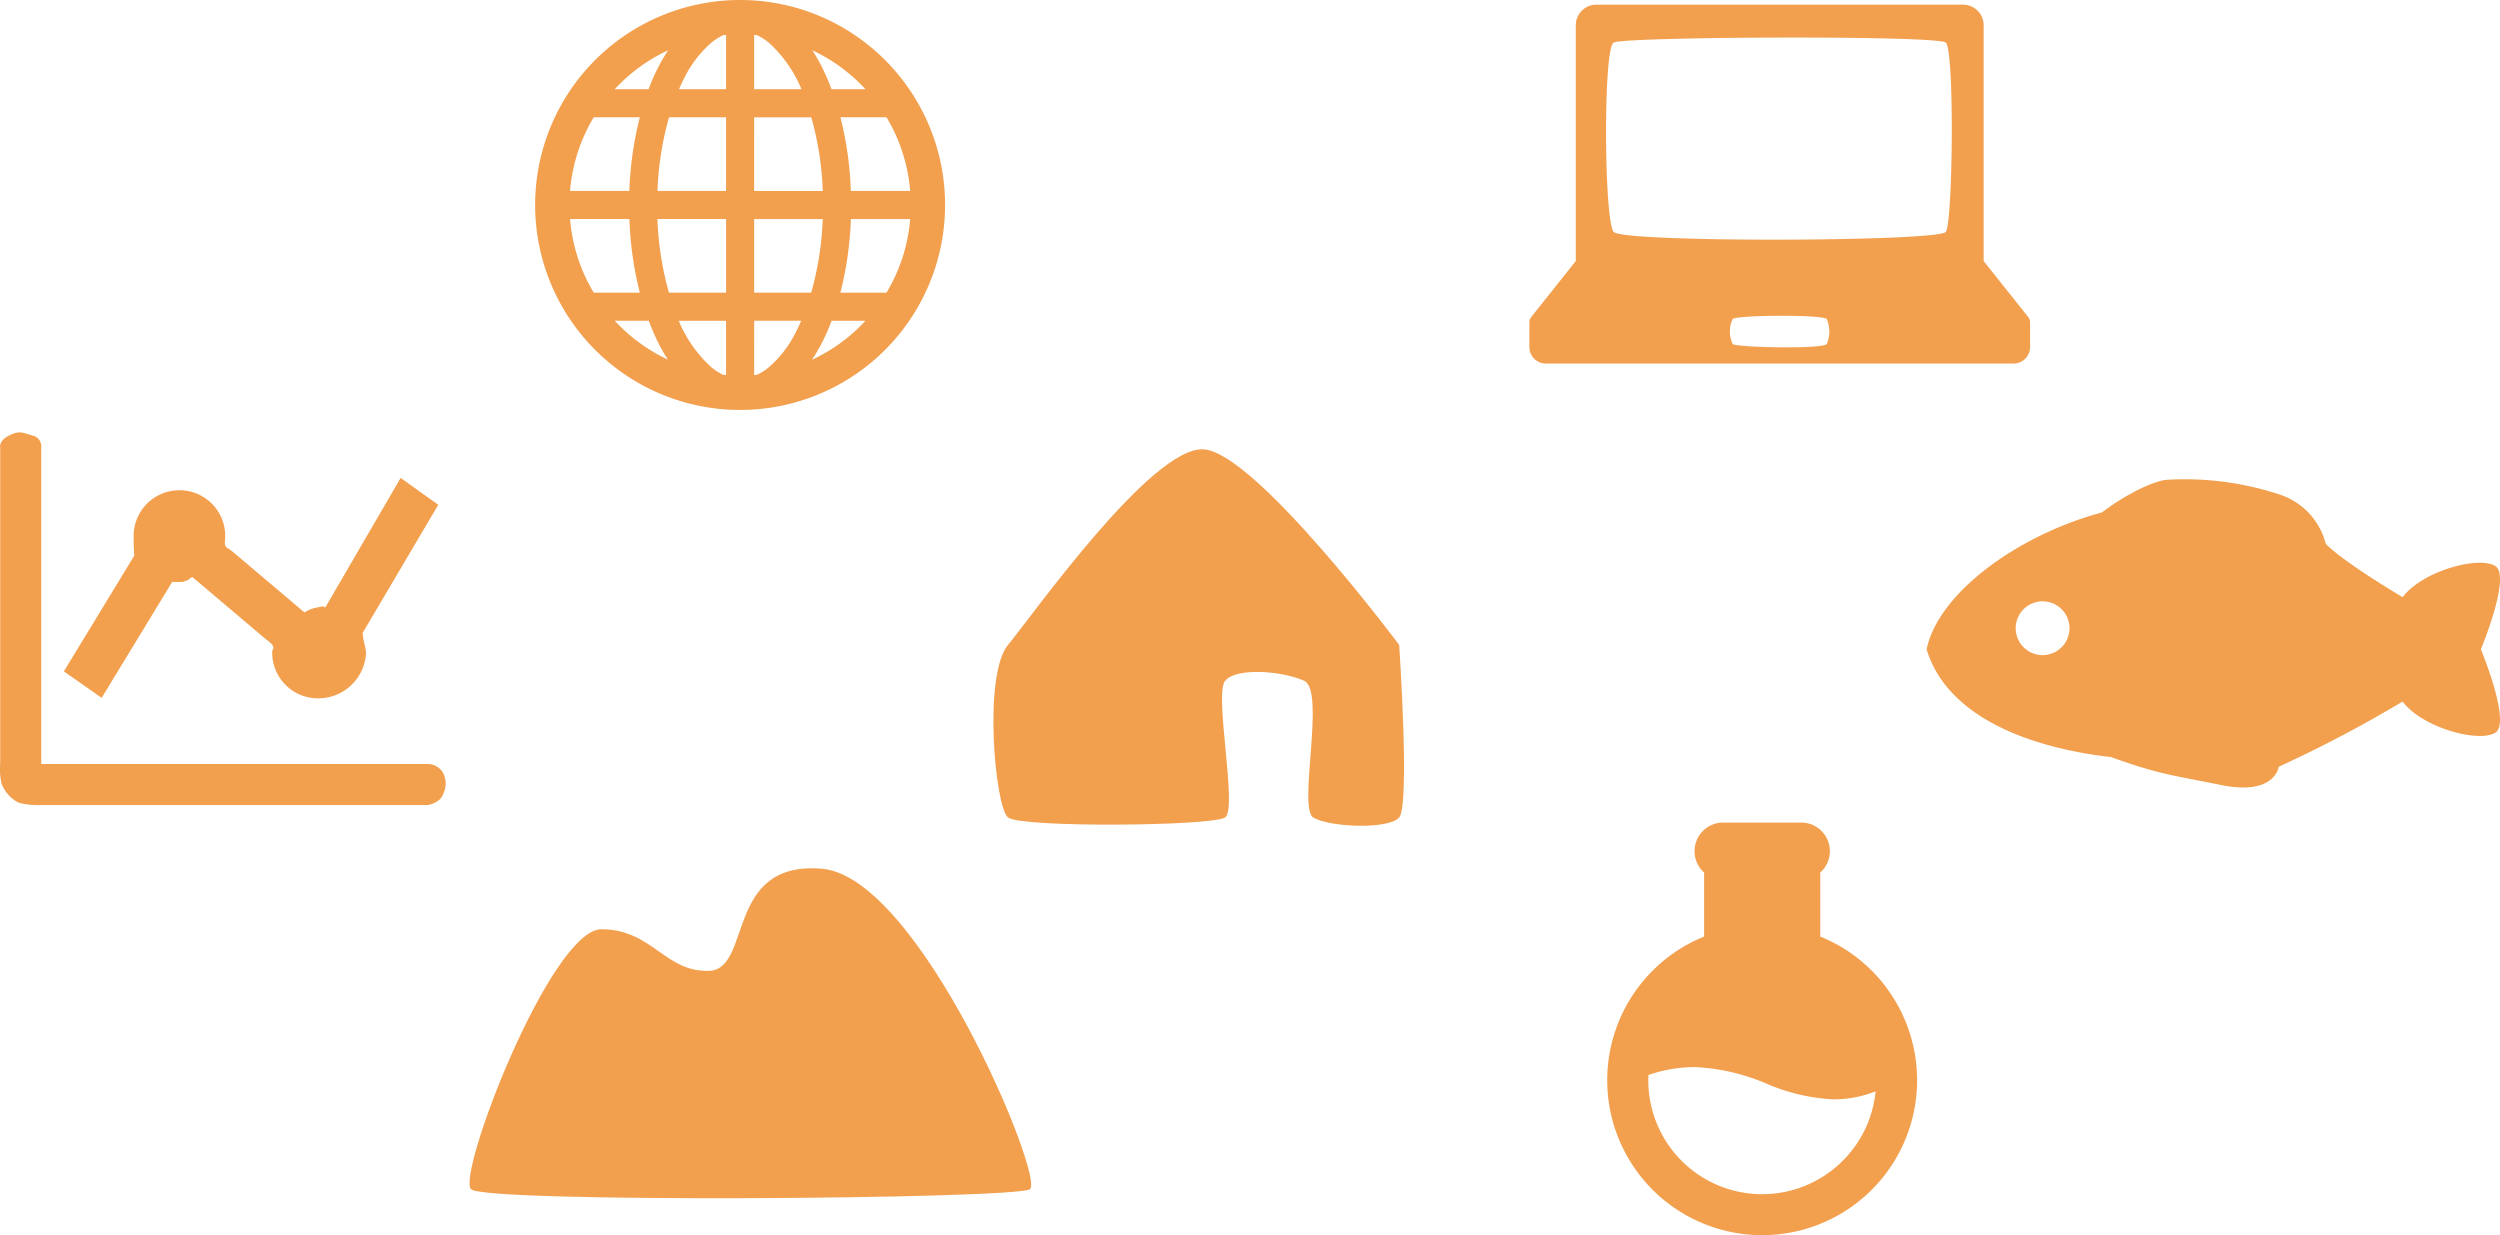
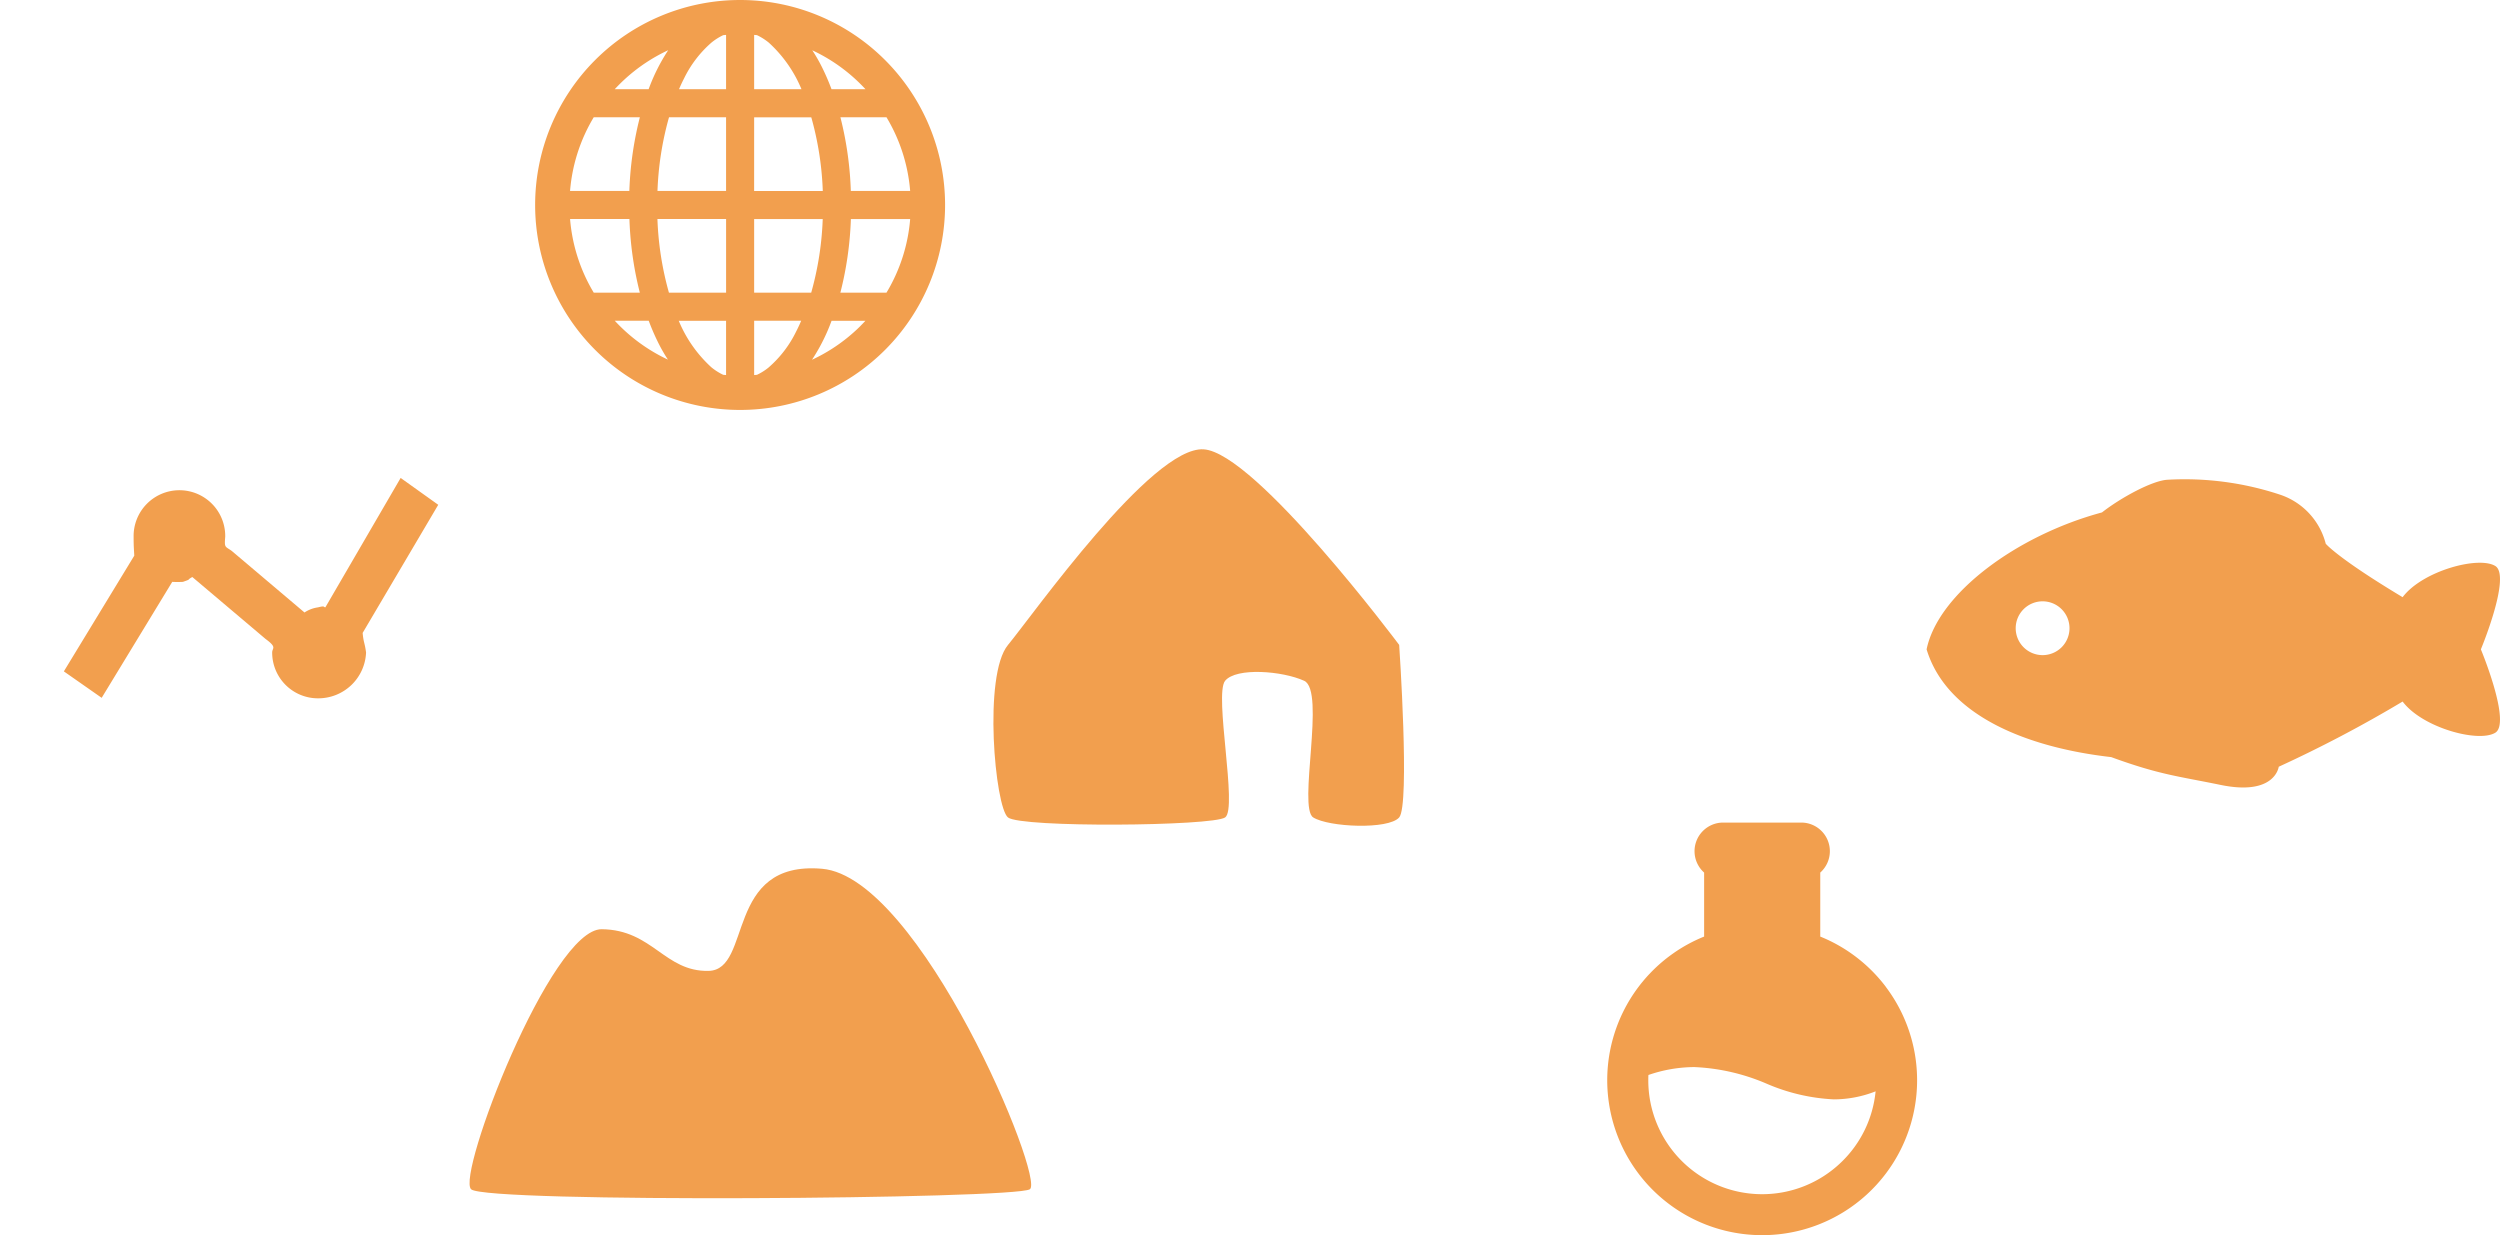
<svg xmlns="http://www.w3.org/2000/svg" width="268.94" height="132.878" viewBox="0 0 268.94 132.878">
  <g transform="translate(0 0.5)">
    <g transform="translate(106.867 47.831)">
      <path d="M85.623,181.109c-2.688,3.244-1.391,17.433,0,18.555s21.988.938,23.359,0-1.208-13.235,0-14.7,6.172-1.064,8.505,0-.7,13.65.974,14.7,8.074,1.332,9.246,0,0-18.561,0-18.561-15.463-20.7-21.04-21.04S88.311,177.865,85.623,181.109Z" transform="translate(-84.056 -160.058)" fill="#f29f4e" />
    </g>
    <g transform="translate(50.514 92.909)">
      <path d="M37.755,109.145c-10.535-.921-7.481,10.882-12.22,10.984s-6.017-4.421-11.492-4.483S-1.607,142.133-.01,143.623s58.4,1.058,60.1,0S48.29,110.066,37.755,109.145Z" transform="translate(0.178 -109.094)" fill="#f29f4e" />
    </g>
    <g transform="translate(58.068)">
      <path d="M21.55.006A21.55,21.55,0,1,0,43.1,21.556,21.55,21.55,0,0,0,21.55.006ZM8.217,8.222a18.867,18.867,0,0,1,7.025-4.438A19.742,19.742,0,0,0,12.063,9.6h-5.1C7.362,9.123,7.778,8.661,8.217,8.222Zm-2.693,3.4h5.891a36.4,36.4,0,0,0-1.293,8.923h-7.4A18.731,18.731,0,0,1,5.523,11.623Zm0,19.866a18.731,18.731,0,0,1-2.8-8.923h7.407a36.507,36.507,0,0,0,1.28,8.923H5.523Zm2.693,3.4c-.439-.439-.855-.9-1.249-1.38h5.1a24.043,24.043,0,0,0,1.2,2.8,17.089,17.089,0,0,0,1.965,3.021A18.865,18.865,0,0,1,8.217,34.888Zm12.323,5.5q-.473-.025-.94-.072a6.613,6.613,0,0,1-1.473-.923,14.535,14.535,0,0,1-3.906-5.88H20.54v6.875Zm0-8.9H13.516a34.024,34.024,0,0,1-1.374-8.923h8.4v8.923Zm0-10.943H12.148a33.973,33.973,0,0,1,1.377-8.923H20.54v8.923Zm0-10.943H14.23c.262-.656.536-1.289.836-1.868a12.648,12.648,0,0,1,3.06-4.012A6.612,6.612,0,0,1,19.6,2.8q.467-.048.94-.072V9.6Zm17.038,2.02a18.731,18.731,0,0,1,2.8,8.923H32.972a36.489,36.489,0,0,0-1.28-8.923Zm-2.694-3.4c.439.439.855.9,1.249,1.38h-5.1a24.116,24.116,0,0,0-1.2-2.8,17.092,17.092,0,0,0-1.965-3.021A18.876,18.876,0,0,1,34.884,8.222ZM22.56,2.727q.473.025.939.072a6.651,6.651,0,0,1,1.473.923A14.531,14.531,0,0,1,28.879,9.6H22.56Zm0,8.9h7.024a34.013,34.013,0,0,1,1.374,8.923h-8.4Zm0,10.943h8.391a33.967,33.967,0,0,1-1.377,8.923H22.56Zm2.413,16.823a6.645,6.645,0,0,1-1.473.923q-.466.047-.939.072V33.509h6.309c-.262.656-.536,1.289-.836,1.868A12.645,12.645,0,0,1,24.973,39.389Zm9.911-4.5a18.863,18.863,0,0,1-7.026,4.438,19.744,19.744,0,0,0,3.178-5.818h5.1C35.738,33.988,35.322,34.45,34.884,34.888Zm2.694-3.4H31.685a36.406,36.406,0,0,0,1.294-8.923h7.4A18.73,18.73,0,0,1,37.577,31.489Z" transform="translate(0 -0.006)" fill="#f29f4e" stroke="#f29f4e" stroke-linejoin="round" stroke-width="1" />
    </g>
    <g transform="translate(164.525)">
-       <path d="M53.669,106.106l-4.8-6.031V74.713a2.222,2.222,0,0,0-2.222-2.222H7.211A2.222,2.222,0,0,0,4.99,74.713v25.362l-4.8,6.031A.889.889,0,0,0,0,106.66v2.669A1.772,1.772,0,0,0,1.773,111.1H52.09a1.772,1.772,0,0,0,1.773-1.773V106.66A.886.886,0,0,0,53.669,106.106ZM9.066,76.568c1.153-.64,34.784-.789,35.73,0s.768,19.325,0,20.372-34.7,1.175-35.73,0S7.914,77.208,9.066,76.568Zm22.927,32.425c-.371.579-9.755.384-10.125,0a3.141,3.141,0,0,1,0-2.68c.43-.444,9.766-.491,10.125,0A3.419,3.419,0,0,1,31.994,108.993Z" transform="translate(0 -72.491)" fill="#f29f4e" />
-     </g>
+       </g>
    <g transform="translate(172.904 87.989)">
      <path d="M105.223,20.677a16.727,16.727,0,0,0-3.76-3.623,16.514,16.514,0,0,0-3.3-1.79V8.38A3.079,3.079,0,0,0,96.117,3h-8.4a3.08,3.08,0,0,0-2.047,5.38v6.884a16.513,16.513,0,0,0-3.3,1.79,16.706,16.706,0,0,0-3.759,3.623,16.667,16.667,0,1,0,26.606,0Zm-4.811,18.871a12.248,12.248,0,0,1-20.748-8.827c0-.184,0-.374.014-.567a15.3,15.3,0,0,1,4.945-.851,22.043,22.043,0,0,1,7.741,1.774,20.71,20.71,0,0,0,7.253,1.7,12.339,12.339,0,0,0,4.5-.864A12.22,12.22,0,0,1,100.412,39.548Z" transform="translate(-75.251 -3)" fill="#f29f4e" />
    </g>
    <g transform="translate(207.256 51.039)">
      <path d="M61.169,90.783c-1.83-1.1-7.855.556-9.96,3.361-7.015-4.21-8.271-5.751-8.271-5.751a7.532,7.532,0,0,0-4.845-5.254,32.585,32.585,0,0,0-12.217-1.626c-1.672.119-5.044,1.97-7.008,3.512C9.748,87.48,1.247,93.728,0,99.755c2.16,7.13,10.79,10.559,19.859,11.593,5.218,1.906,7.194,2.05,11.774,2.993,5.87,1.209,6.248-1.957,6.248-1.957a138.311,138.311,0,0,0,13.328-7.015c2.1,2.806,8.13,4.459,9.96,3.361,1.754-1.053-1.542-8.974-1.542-8.974S62.924,91.835,61.169,90.783ZM12.48,100.377a2.894,2.894,0,1,1,2.893-2.894A2.894,2.894,0,0,1,12.48,100.377Z" transform="translate(0 -81.44)" fill="#f29f4e" />
    </g>
    <g transform="translate(0 46.016)">
-       <path d="M4.415,39.7V5.658a1.17,1.17,0,0,0-.942-1.286c-1.1-.322-1.4-.575-2.532,0S0,5.658,0,5.658V39.7a7.293,7.293,0,0,0,.135,2.075,3.825,3.825,0,0,0,1.83,2.08,7.946,7.946,0,0,0,2.451.261H45.991s1.332-.21,1.644-1.153a2.51,2.51,0,0,0,0-2.323,1.94,1.94,0,0,0-1.644-.941Z" transform="translate(0.021 -4.029)" fill="#f29f4e" />
      <path d="M102.909,108.605l7.59-12.475a11.085,11.085,0,0,0,1.148,0c1.011-.347.319-.147,1.014-.521l7.869,6.654c1.29.947.72.957.72,1.468a4.927,4.927,0,0,0,4.927,4.927,5.143,5.143,0,0,0,5.174-4.927c-.148-1.11-.265-1-.368-2.11l8.133-13.782-4.045-2.888-8.1,13.922c-.259-.042.006-.2-.794,0a3.45,3.45,0,0,0-1.449.551L116.9,92.8c-.722-.515-.8-.306-.7-1.53a4.928,4.928,0,1,0-9.855,0c0,1.123.037,1.319.07,2.041l-7.575,12.448Z" transform="translate(-91.971 -80.051)" fill="#f29f4e" />
    </g>
  </g>
</svg>